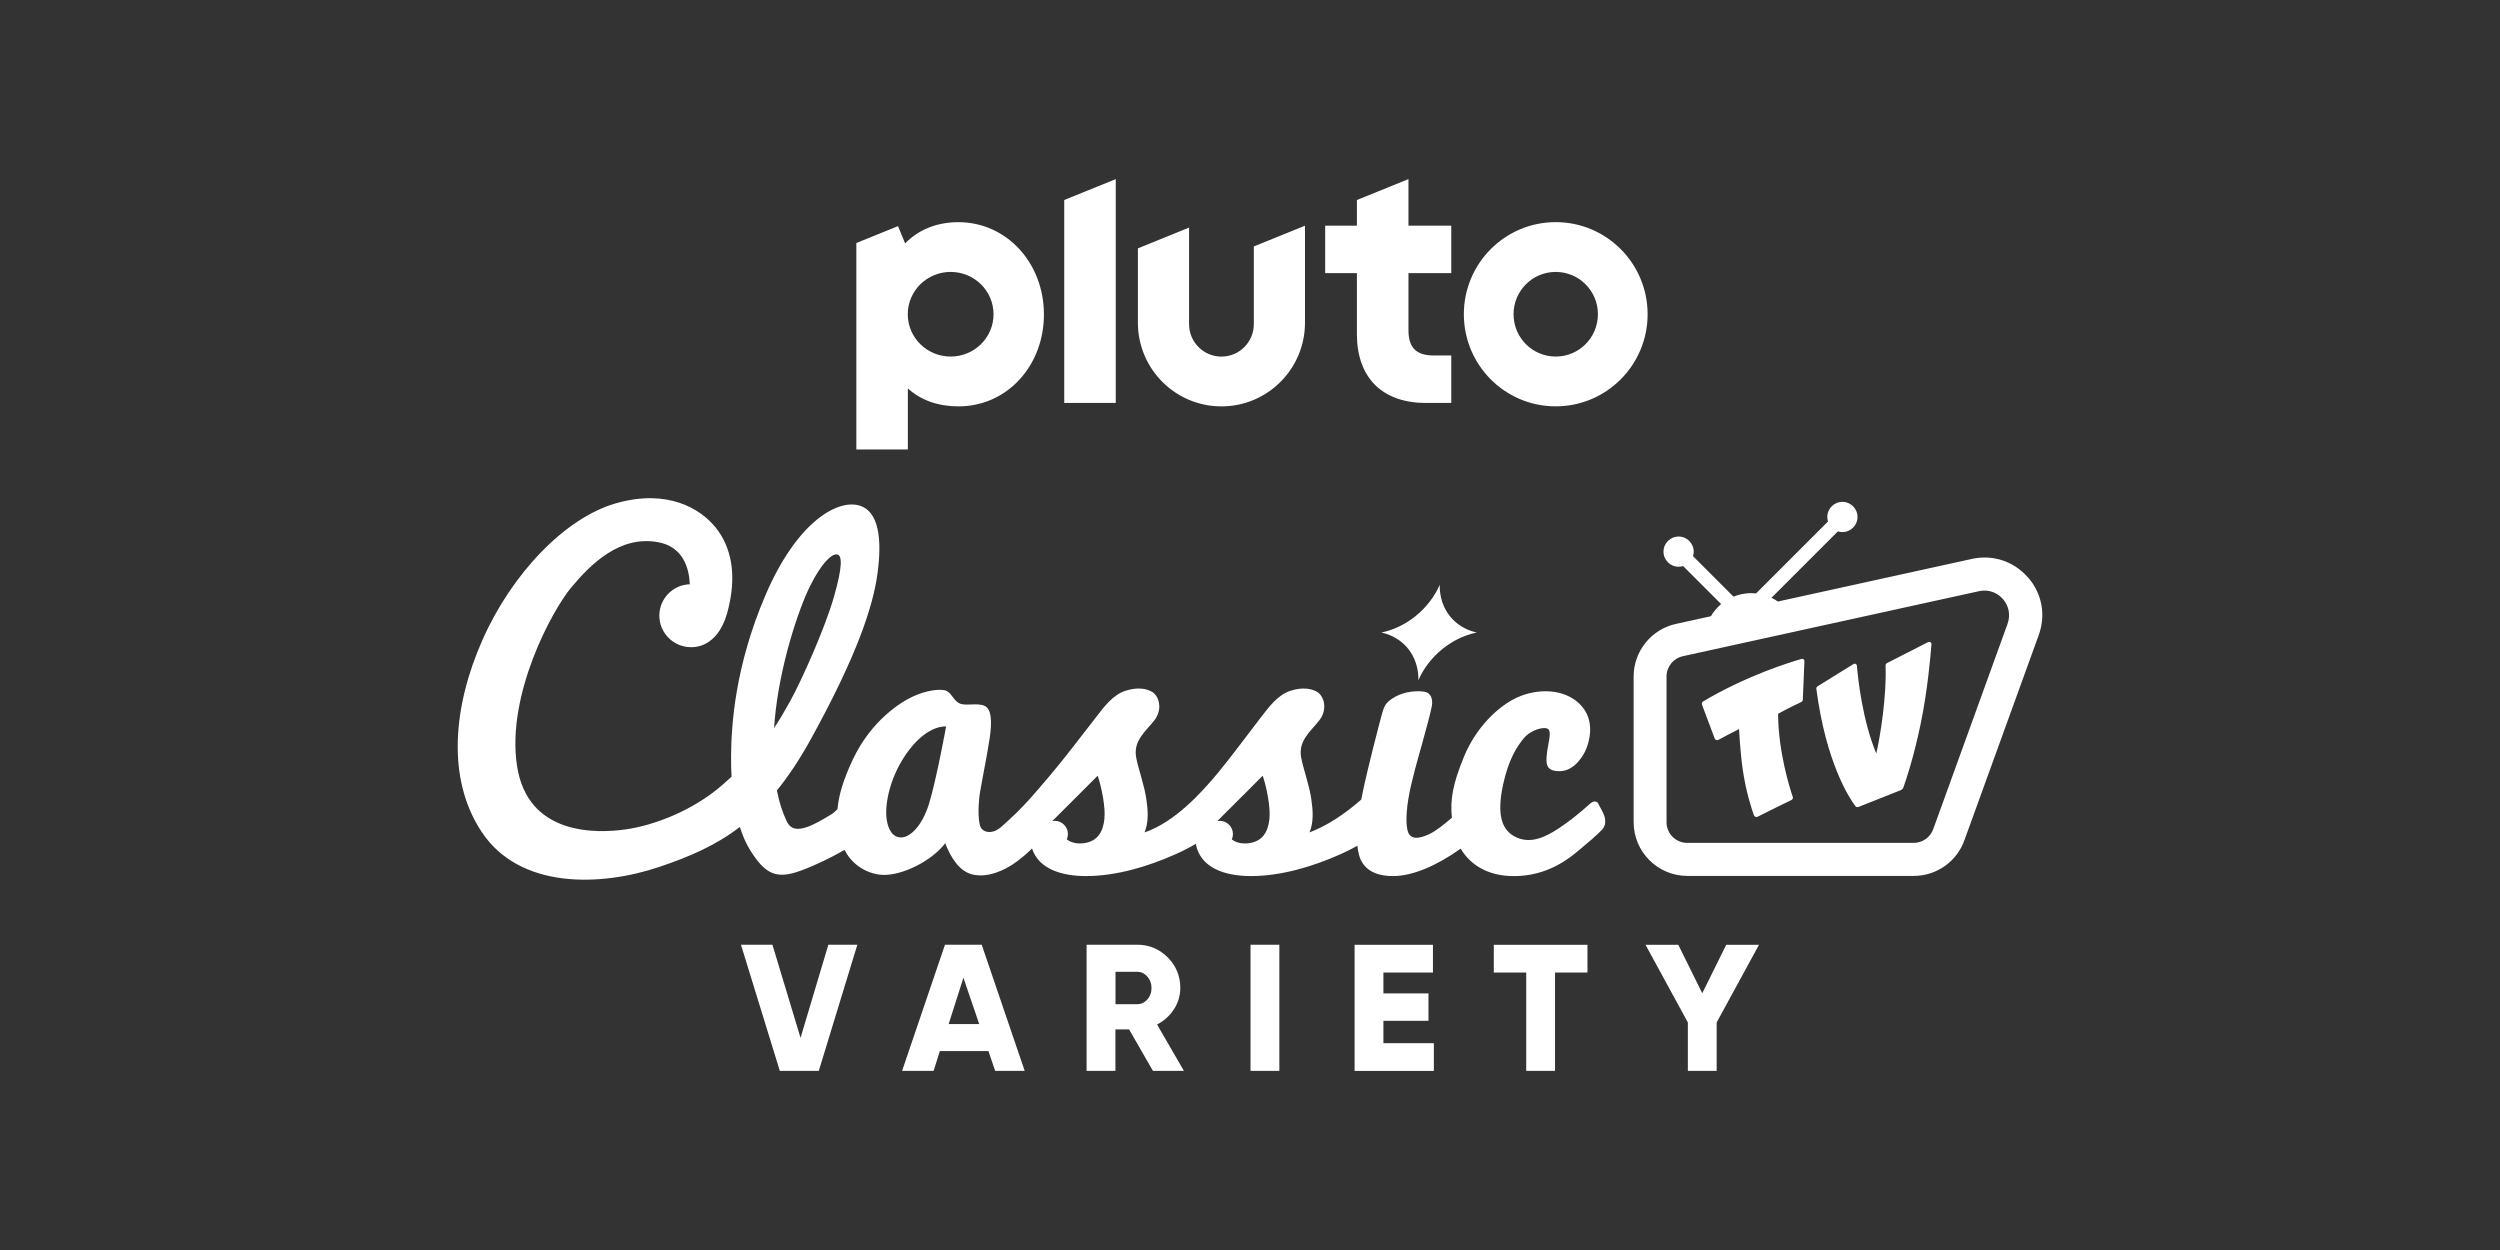
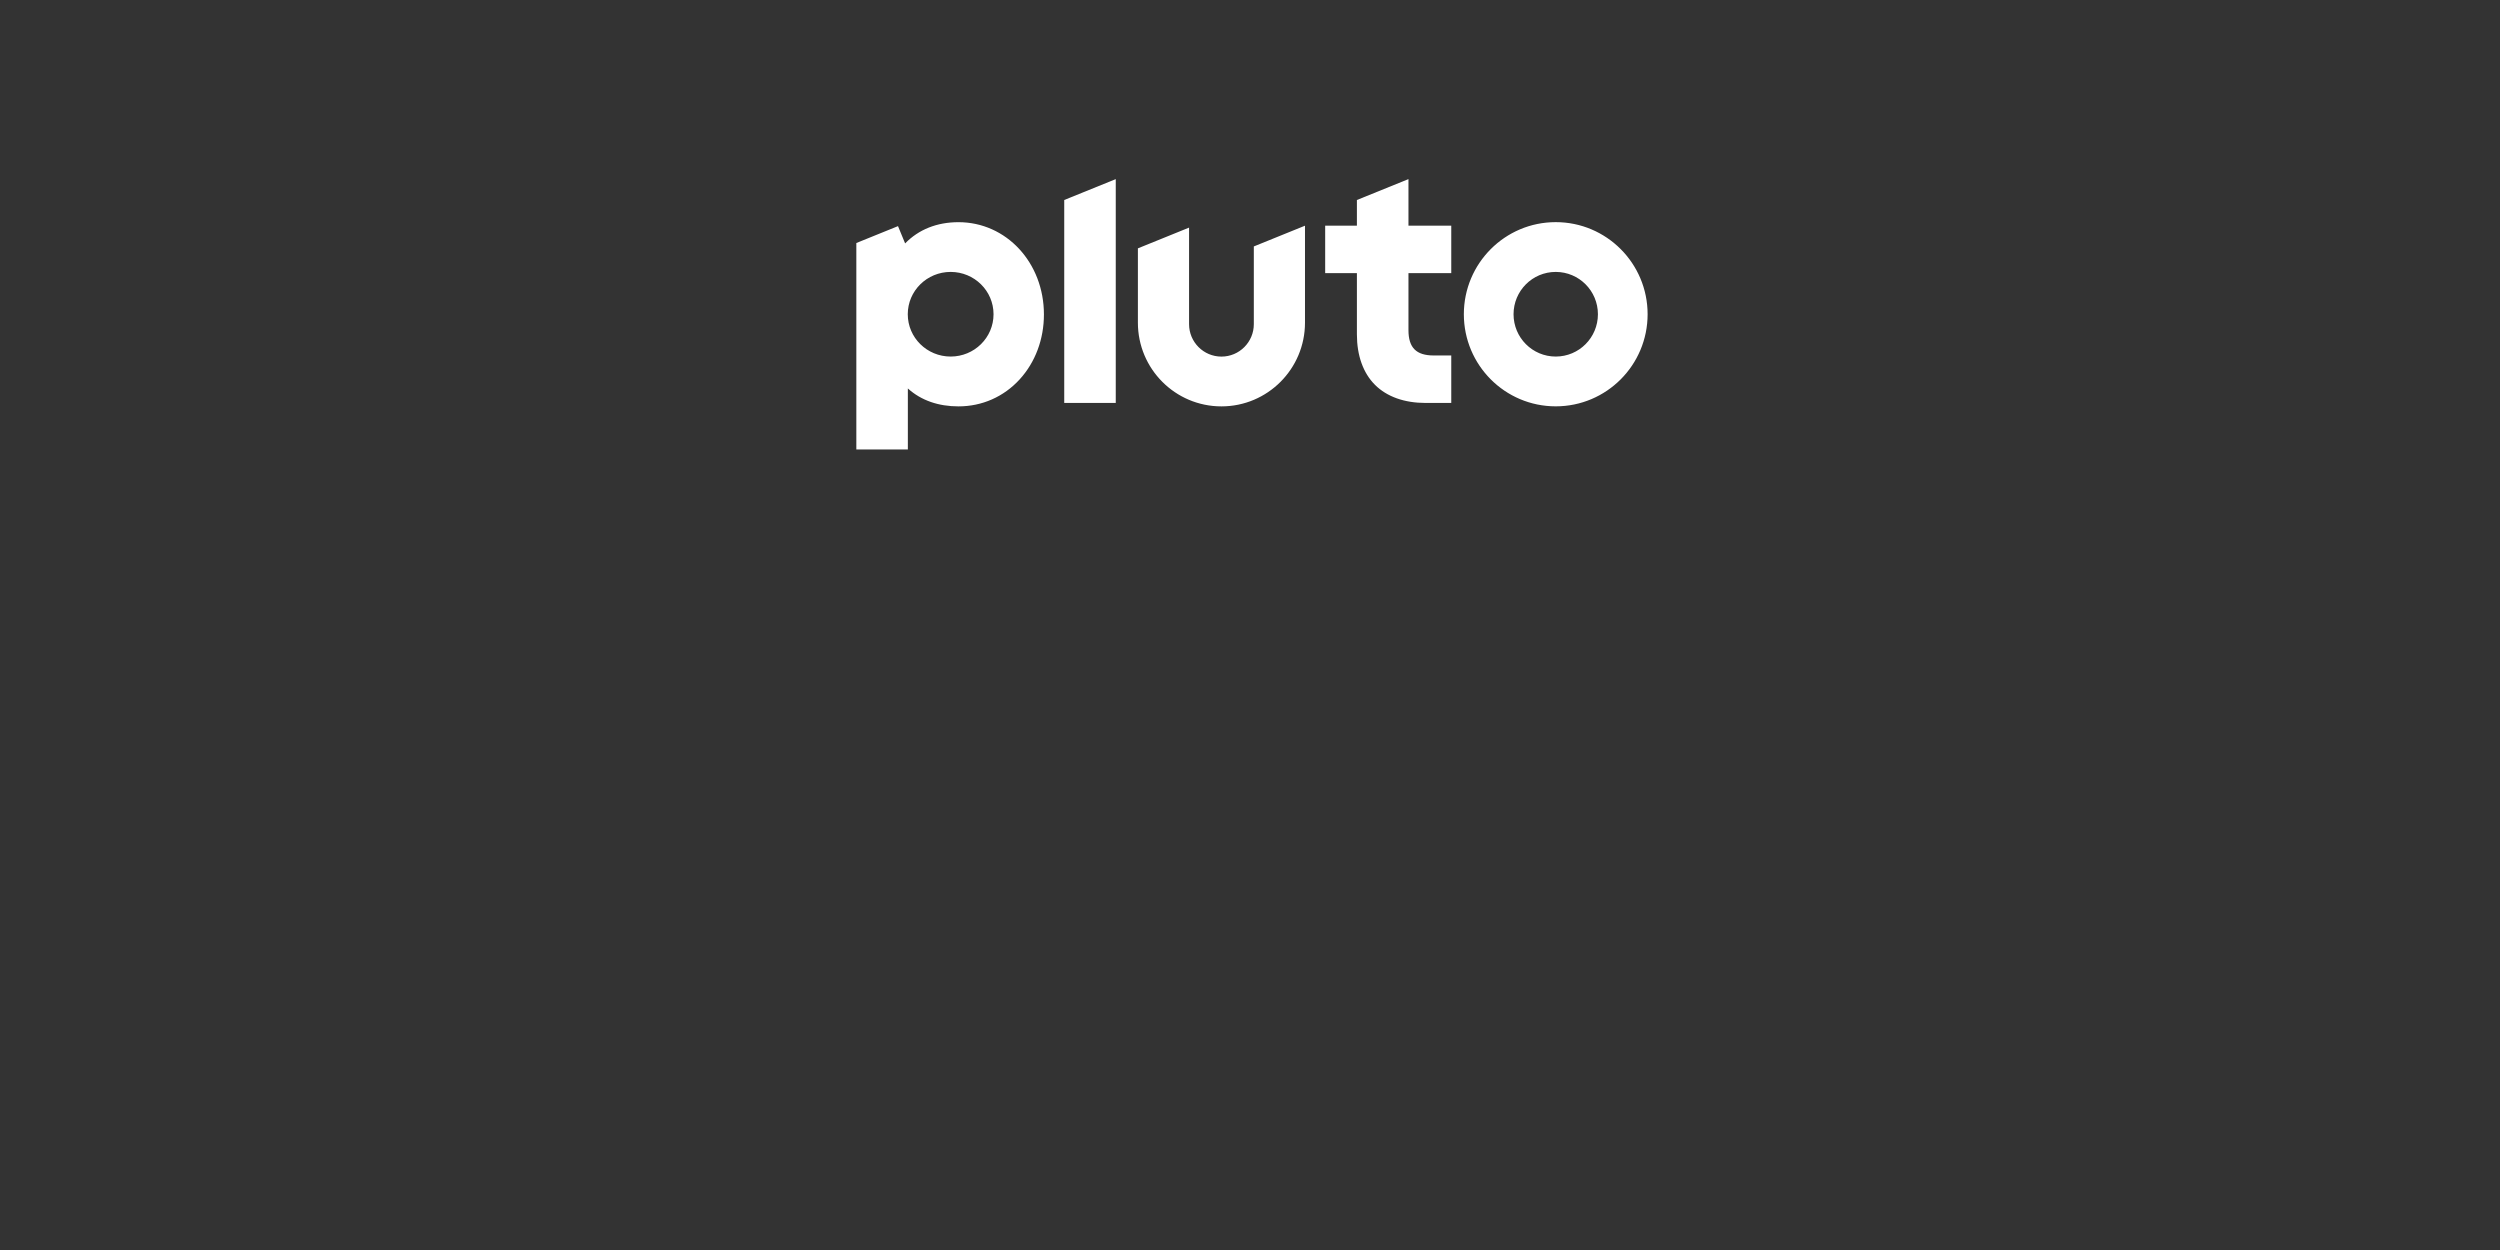
<svg xmlns="http://www.w3.org/2000/svg" id="_007_-_White_-_Example_-_Delete_before_saving" data-name="007 - White - Example - Delete before saving" viewBox="0 0 576 288">
  <rect x="0" y="0" width="576" height="288" fill="#333333" stroke="none" />
  <defs>
    <style>
      .cls-1 {
        fill: #fff;
        stroke-width: 0px;
      }
    </style>
  </defs>
  <path class="cls-1" d="M358.44,51.18c-11.69,0-21.17,9.5-21.17,21.22s9.48,21.22,21.17,21.22,21.17-9.5,21.17-21.22-9.48-21.22-21.17-21.22ZM358.44,82.15c-5.37,0-9.72-4.36-9.72-9.75s4.35-9.75,9.72-9.75,9.72,4.36,9.72,9.75-4.35,9.75-9.72,9.75ZM324.5,41.27l-11.87,4.81v5.91h-7.31v10.94h7.31v14.11c0,4.88,1.44,8.9,4.17,11.63,2.73,2.73,6.77,4.17,11.67,4.17h5.9v-10.94h-4.05c-4.02,0-5.81-1.8-5.81-5.83v-13.14h9.86v-10.94h-9.86v-10.72ZM288.88,74.68c0,4.13-3.34,7.48-7.46,7.48s-7.46-3.35-7.46-7.48v-22.24l-11.79,4.78v17.12c0,10.66,8.62,19.29,19.25,19.29s19.25-8.64,19.25-19.29v-22.34l-11.79,4.78v17.91ZM245.2,92.83h11.87v-51.56l-11.87,4.81v46.75ZM220.84,51.19c-4.96,0-9.17,1.68-12.3,4.89l-1.64-3.98-9.6,3.89v47.56h11.87v-14.05c3.09,2.79,7.09,4.13,11.67,4.13,5.42,0,10.43-2.21,14.09-6.22,3.61-3.95,5.59-9.26,5.59-14.96,0-11.92-8.65-21.26-19.69-21.26ZM219.03,82.15c-5.46,0-9.88-4.36-9.88-9.75s4.42-9.75,9.88-9.75,9.88,4.36,9.88,9.75-4.42,9.75-9.88,9.75Z" />
-   <path class="cls-1" d="M288.12,246.73h6.64v-29.06h-6.64v29.06ZM270.47,232.55c.98-1.51,1.47-3.15,1.47-4.92,0-2.77-.97-5.12-2.91-7.06-1.94-1.94-4.29-2.91-7.06-2.91h-11.62v29.06h6.64v-9.55h3.15l5.49,9.55h7.14l-6.18-10.67c1.6-.83,2.9-2,3.88-3.51ZM264.33,230.29c-.65.72-1.43,1.08-2.34,1.08h-4.98v-7.47h4.98c.91,0,1.69.36,2.34,1.08.65.72.98,1.61.98,2.66s-.33,1.94-.98,2.66ZM217.72,217.67l-9.88,29.06h7.26l1.45-4.57h11.18l1.56,4.57h6.8l-9.9-29.06h-8.47ZM218.57,235.94l3.4-10.67,3.64,10.67h-7.04ZM184.45,239.14l-6.48-21.47h-7.25l8.95,29.06h8.98l8.88-29.06h-6.68l-6.41,21.47ZM318.74,235.19h10.38v-6.31h-10.38v-4.81h11.41v-6.39h-18.05v29.06h18.26v-6.39h-11.62v-5.15ZM344.17,224.07h7.47v22.66h6.64v-22.66h7.47v-6.39h-21.58v6.39ZM392.2,228.84l-5.52-11.16h-7.55l9.75,17.89v11.16h6.64v-11.16l9.75-17.89h-7.55l-5.52,11.16ZM415.1,151.81c-2.63.75-12.61,3.81-22.7,9.8-.26.15-.37.47-.26.75l2.92,7.78c.13.35.54.5.87.32.96-.52,2.88-1.56,4.74-2.48,0,0,.27,5.37.89,9.54.74,4.97,2.01,8.84,2.54,10.31.13.35.53.51.86.34,3.62-1.83,6.64-3.29,7.78-3.84.28-.13.41-.45.31-.74-.71-2.09-3.33-10.38-3.38-19.13,2.3-1.27,4.52-2.33,5.35-2.72.21-.1.34-.3.35-.53l.37-8.89c.01-.34-.31-.6-.64-.51ZM444.27,147.92l-9.51,4.86c-.21.11-.34.33-.33.57.28,6.73-1.16,16.1-2.13,20.26-3.22-7.71-4.23-17.39-4.47-20.24-.03-.38-.45-.58-.77-.38l-8.28,5.13c-.21.13-.32.37-.29.61,2.24,17.1,7.66,25.24,8.98,26.99.17.22.46.3.72.2l9.69-3.84c.32-.13.57-.38.68-.7.57-1.59,2.35-6.82,3.96-14.6,1.6-7.73,2.29-15.73,2.49-18.36.03-.39-.38-.67-.74-.49ZM467.2,133c-3.24-3.7-8.06-5.28-12.86-4.23l-44.71,9.82c-.47-.32-.96-.62-1.48-.86l15.3-15.3c.33.1.68.16,1.04.16,1.92,0,3.48-1.56,3.48-3.48s-1.56-3.48-3.48-3.48-3.48,1.56-3.48,3.48c0,.36.06.71.16,1.04l-16.57,16.57c-.36-.04-.73-.06-1.1-.06-1.45,0-2.83.29-4.1.81l-9.33-9.33c.1-.33.16-.68.16-1.04,0-1.92-1.56-3.48-3.48-3.48s-3.48,1.56-3.48,3.48,1.56,3.48,3.48,3.48c.36,0,.71-.06,1.04-.16l8.76,8.76c-.94.79-1.74,1.74-2.36,2.8l-8.05,1.77c-5.65,1.22-9.75,6.3-9.75,12.09v33.6c0,6.82,5.55,12.37,12.36,12.37h52.2c5.25,0,9.93-3.32,11.67-8.27l17.11-47.24c1.68-4.63.74-9.6-2.5-13.3ZM462.55,143.71l-17.11,47.26s-.01.03-.02.04c-.67,1.91-2.47,3.19-4.49,3.19h-52.2c-2.62,0-4.76-2.13-4.76-4.76v-33.6c0-2.22,1.58-4.18,3.76-4.65l68.23-14.98c.42-.09.84-.14,1.26-.14,1.62,0,3.14.69,4.25,1.95,1.39,1.58,1.79,3.71,1.07,5.69ZM368.28,185.17c-.37-.65-1.17-.66-1.82-.09-2.75,2.44-4.74,4.06-7.37,5.8-2.91,1.92-6.27,3.57-9.63,2.09-3.61-1.59-4.61-5.39-3.14-12.23,1.21-5.59,3.04-8.55,4.73-10.61,1.67-2.04,4.81-2.81,5.64-2.15.87.69-.02,3.33-.28,5.59-.26,2.34-.32,4.18,3.06,4.11,3.41-.08,5.49-3.85,5.99-5.11.5-1.26,2.44-6.6-1.57-10.44-3.75-3.59-9.84-3.48-14.32-1.44-4.44,2.02-9.53,6.96-12.29,13.7-2.49,6.08-3.23,9.81-2.76,14.01-1.76,1.53-3.81,3.15-5.29,3.82-2.77,1.24-3.88.91-4.56,0-.68-.91-.88-3.91-.2-8.08.68-4.17,2.26-9.46,3.3-13.2,1.04-3.75,1.86-6.85,2.12-8.24.26-1.4-.06-3.03-1.69-3.32-1.63-.29-4.53-.07-6.65,1.11-2.37,1.31-2.63,2.1-3.26,4.43-.55,2.05-3.09,11.66-4.33,17.66-.12.56-.22,1.1-.32,1.64-4.15,3.64-8.14,6.12-11.92,7.57.98-2.42.79-5.05.4-7.71-.46-3.19-1.8-6.76-2.33-9.53-.73-3.88,2.17-6,4.18-8.58,2.01-2.59,1.05-5.61-.47-6.53-1.44-.87-3.56-1.12-6.15-.29-2.95.95-4.95,3.68-6.9,6.21-1.96,2.53-7.11,9.44-9.85,12.73-3.98,4.79-10.02,11.35-16.89,13.7.98-2.42.79-5.05.4-7.71-.46-3.19-1.8-6.76-2.33-9.53-.73-3.88,2.17-6,4.18-8.58,2.01-2.59,1.05-5.61-.47-6.53-1.44-.87-3.56-1.12-6.15-.29-2.95.95-4.95,3.68-6.9,6.21-1.96,2.53-7.71,10.04-10.5,13.29-3.67,4.27-6.05,7.33-11.3,11.91-1.51,1.32-3.28,1.51-4.36.52-1.08-.99-.86-5.39-.65-7.38.22-1.98,1.9-10.09,2.42-13.8.52-3.71.43-6.64-1.34-7.33-1.66-.65-4.22.12-5.56-.47-1.55-.69-1.94-2.63-3.36-3.02-1.42-.39-4.31-.01-7.33,1.34-2.89,1.29-9.75,5.61-13.97,14.58-2.21,4.69-3.27,8.29-3.53,11.42-.48.5-1.01.98-1.56,1.3-1.86,1.1-3.71,2.24-5.52,2.85-1.81.6-3.63.79-4.64-1.38-.95-2.05-1.66-4.08-2.24-7.07,2.64-3.25,5.23-7.13,7.82-11.82,10.61-19.24,14.32-30.54,15.35-38.13s.52-14.67-4.57-15.79c-5.09-1.12-14.15,4.23-21.22,20.71-7.07,16.48-7.87,30.02-7.94,36.92-.02,1.71.02,3.36.11,4.95-.69.63-1.41,1.28-2.18,1.95-6.64,5.78-15.52,9.23-22.17,10.18-6.64.95-22.69,1.55-25.1-14.75-2.42-16.31,8.11-35.71,12.51-40.98,4.4-5.26,11.13-12.08,20.01-10.44,5.91,1.09,7.16,6.18,7.31,9.7-3.9.12-7.02,3.31-7.02,7.24s3.24,7.25,7.25,7.25c.22,0,6.08.52,8.41-7.97,2.38-8.7.86-15.18-2.67-19.58-3.54-4.4-11.13-8.97-22.95-5.61-11.82,3.36-24.07,16.31-30.79,31.49-6.73,15.18-8.37,31.92-.17,44.26,8.78,13.21,27.43,12.6,40.97,8.02,6.76-2.28,12.82-4.83,18.5-9.19.66,2.09,1.47,3.93,2.46,5.48,3.11,4.92,5.52,6.47,10.35,5,3.13-.95,7.91-3.23,11.32-5.2,2.12,4.25,6.46,5.95,9.64,5.76,4.92-.3,10.96-3.8,13.54-7.29,1.38,3.49,3.36,6.6,6.47,7.25,3.32.69,7.16-.86,10.14-3.11,1.92-1.45,2.92-2.43,3.39-2.94,1.53,4.73,6.81,6.37,12.45,6.37,6.8,0,14.11-2.11,20.66-5.05,2.06-.92,3.55-1.72,4.62-2.39,1.05,5.56,6.68,7.44,12.72,7.44,6.8,0,14.11-2.11,20.66-5.05,1.61-.72,2.87-1.37,3.86-1.94.08.78.21,1.52.4,2.2.8,2.89,3.22,4.79,7.82,4.79s10.05-2.44,15.29-6.12c.1-.07.2-.14.29-.21,2.21,3.79,6.34,6.34,12.25,6.34,7.77,0,12.71-4.05,14.96-5.93,2.59-2.16,3.75-3.15,5.3-4.7.88-.88,1.08-2.24.35-3.84-.28-.61-.7-1.37-1.16-2.18ZM178.47,166.12c1.12-12.77,5.52-25.71,8.11-30.97,2.59-5.26,4.92-7.51,6.21-7.42,1.29.09,1.38,2.76-.69,9.92-2.07,7.16-7.28,18.87-10.09,23.98-1.24,2.25-2.42,4.24-3.66,6.11.04-.53.08-1.07.13-1.63ZM214.01,185.29c-1.64,5.24-4.45,7.66-6.38,7.66s-3.02-1.73-3.36-4.31c-.44-3.3.71-9.9,5.1-15.73,4.56-6.05,8.61-5.53,8.61-5.53,0,0-2.28,12.53-3.97,17.92ZM254.46,188.64c-.3,3.02-1.57,5.13-4.57,5.61-2.1.33-3.45-.36-4.1-.84.17-.38.26-.8.26-1.24,0-1.69-1.37-3.05-3.05-3.05-.19,0-.37.02-.55.05,4.21-4.17,10.42-10.41,10.46-10.45.92,2.71,1.82,7.31,1.55,9.92ZM292.48,188.64c-.3,3.02-1.57,5.13-4.57,5.61-2.1.33-3.45-.35-4.1-.84.17-.38.26-.8.26-1.24,0-1.69-1.37-3.05-3.05-3.05-.19,0-.37.02-.55.05,4.21-4.17,10.42-10.41,10.46-10.45.92,2.71,1.82,7.31,1.55,9.92ZM326.8,156.72c2.38-5.5,7.68-9.83,13.44-10.99-5.24-1.15-8.61-5.48-8.53-10.99-2.38,5.5-7.68,9.83-13.44,10.99,5.24,1.15,8.61,5.48,8.53,10.99Z" />
</svg>